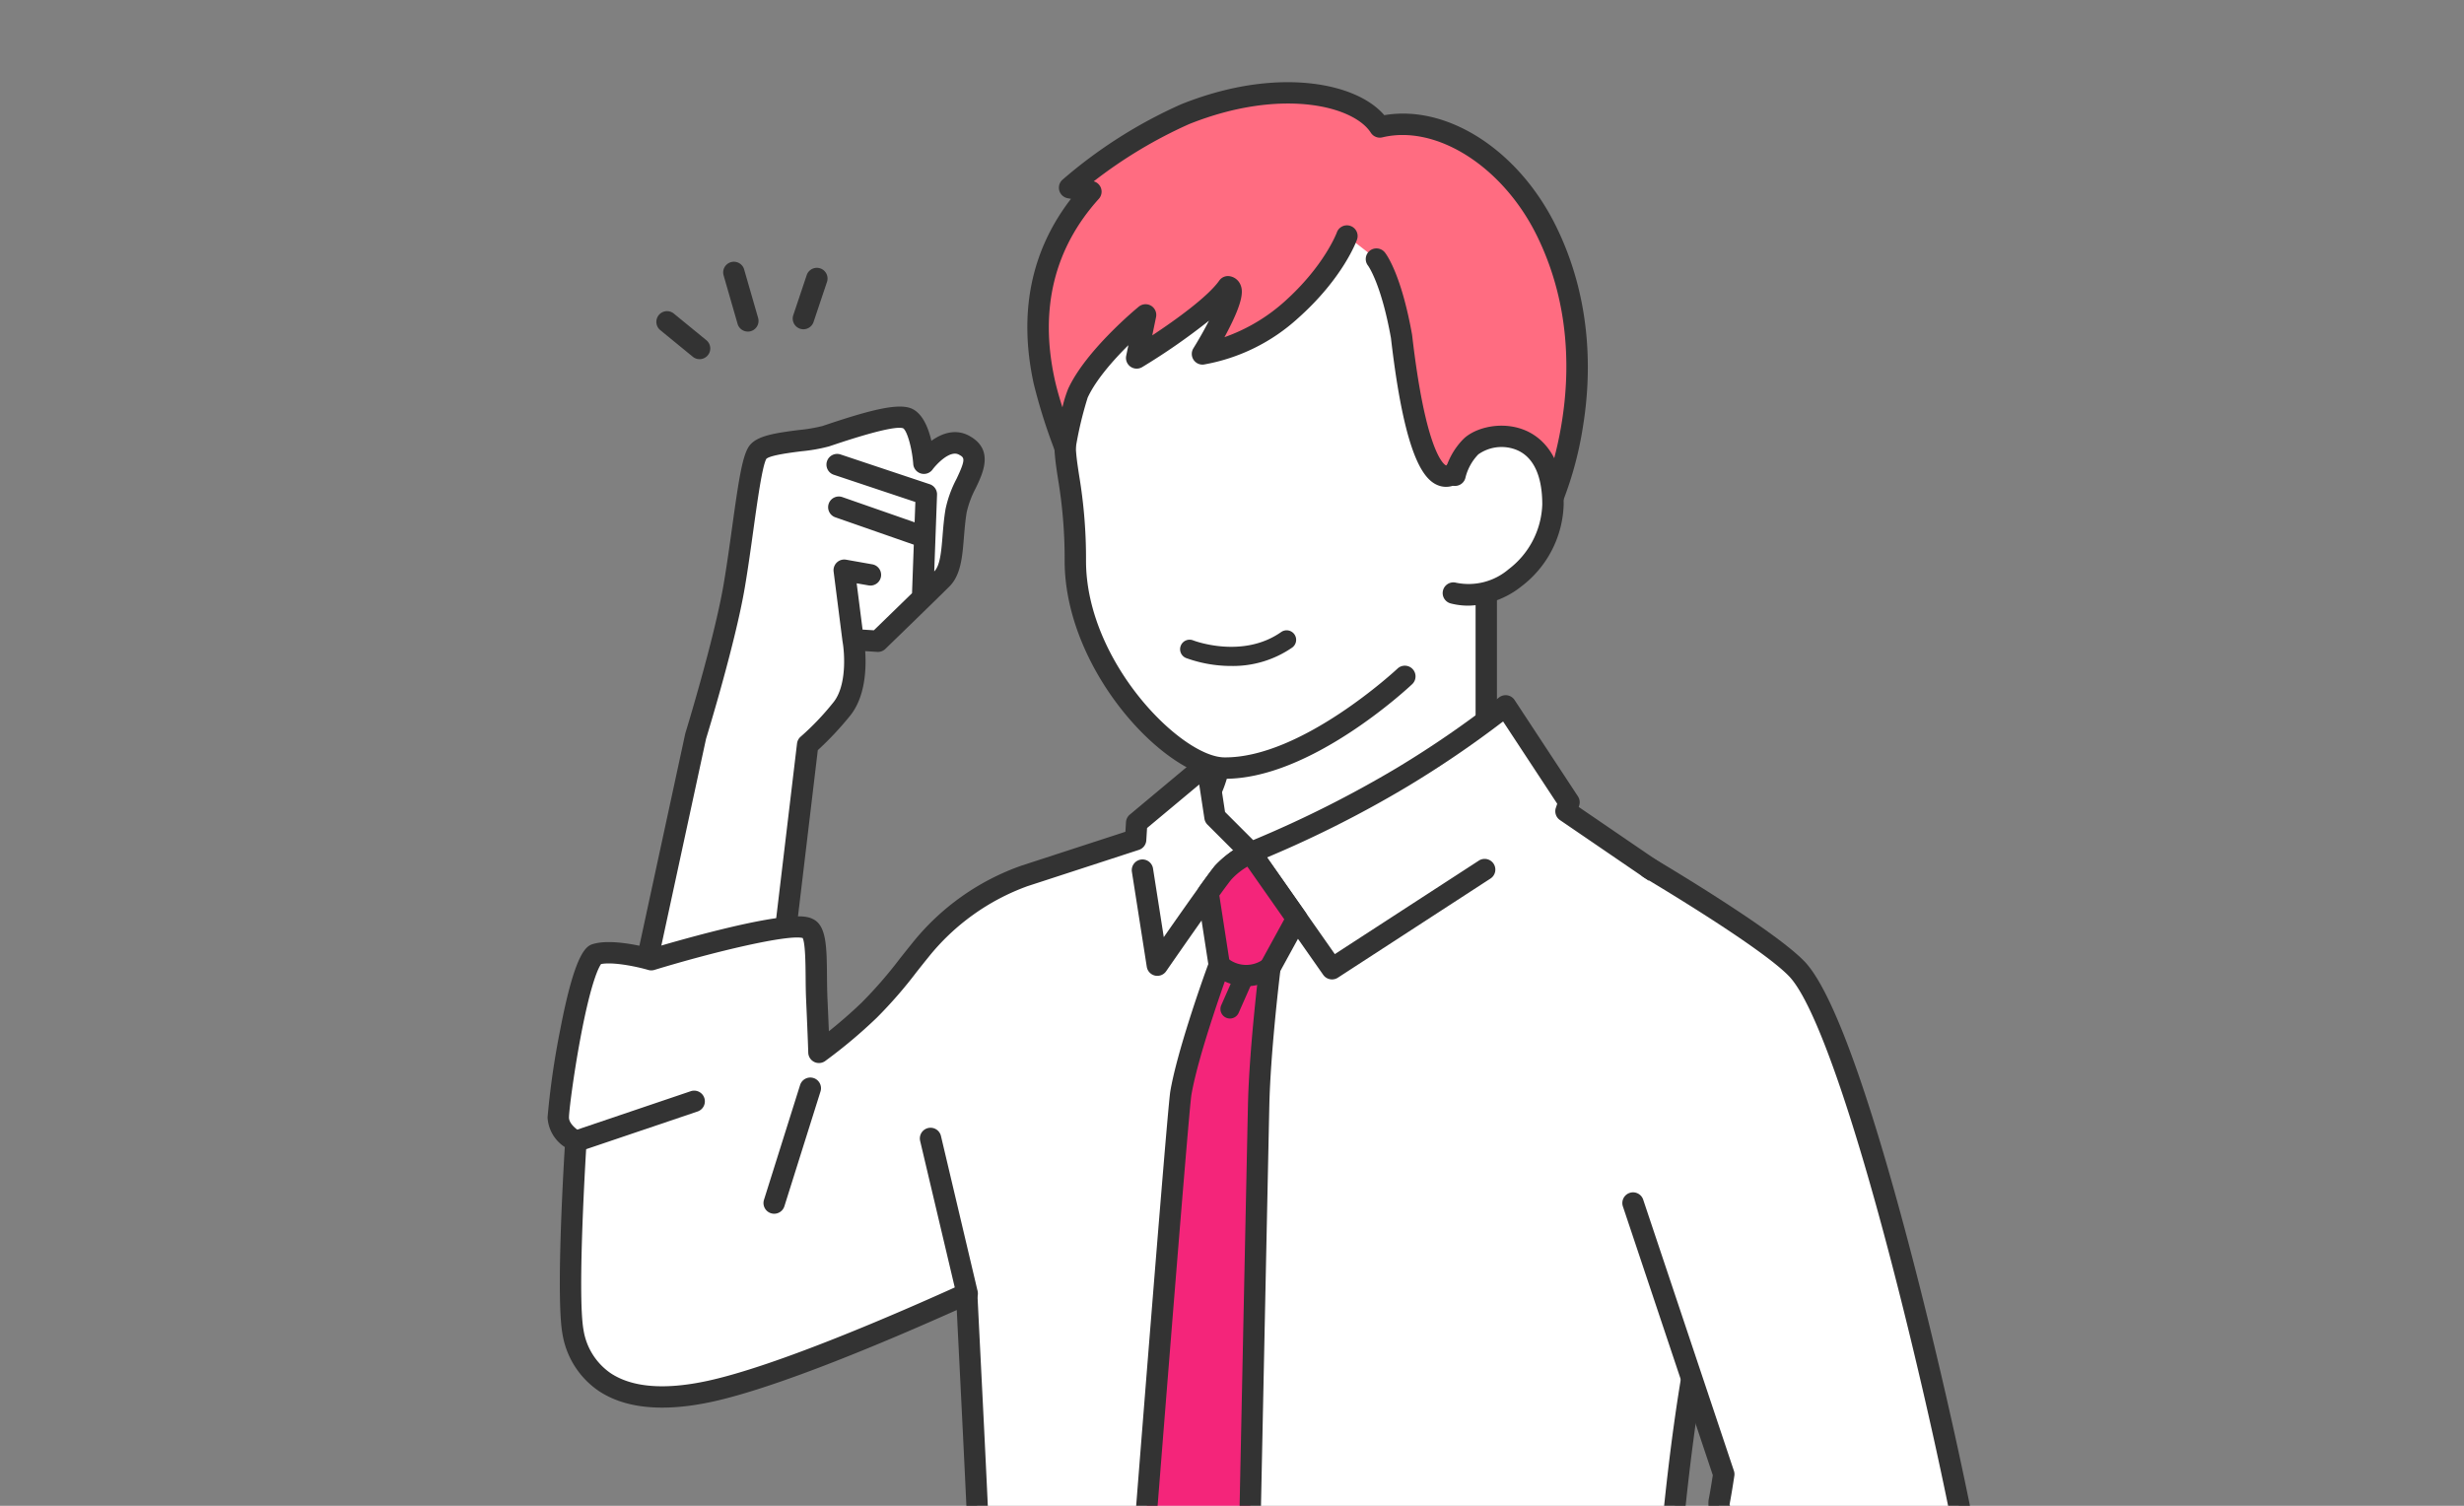
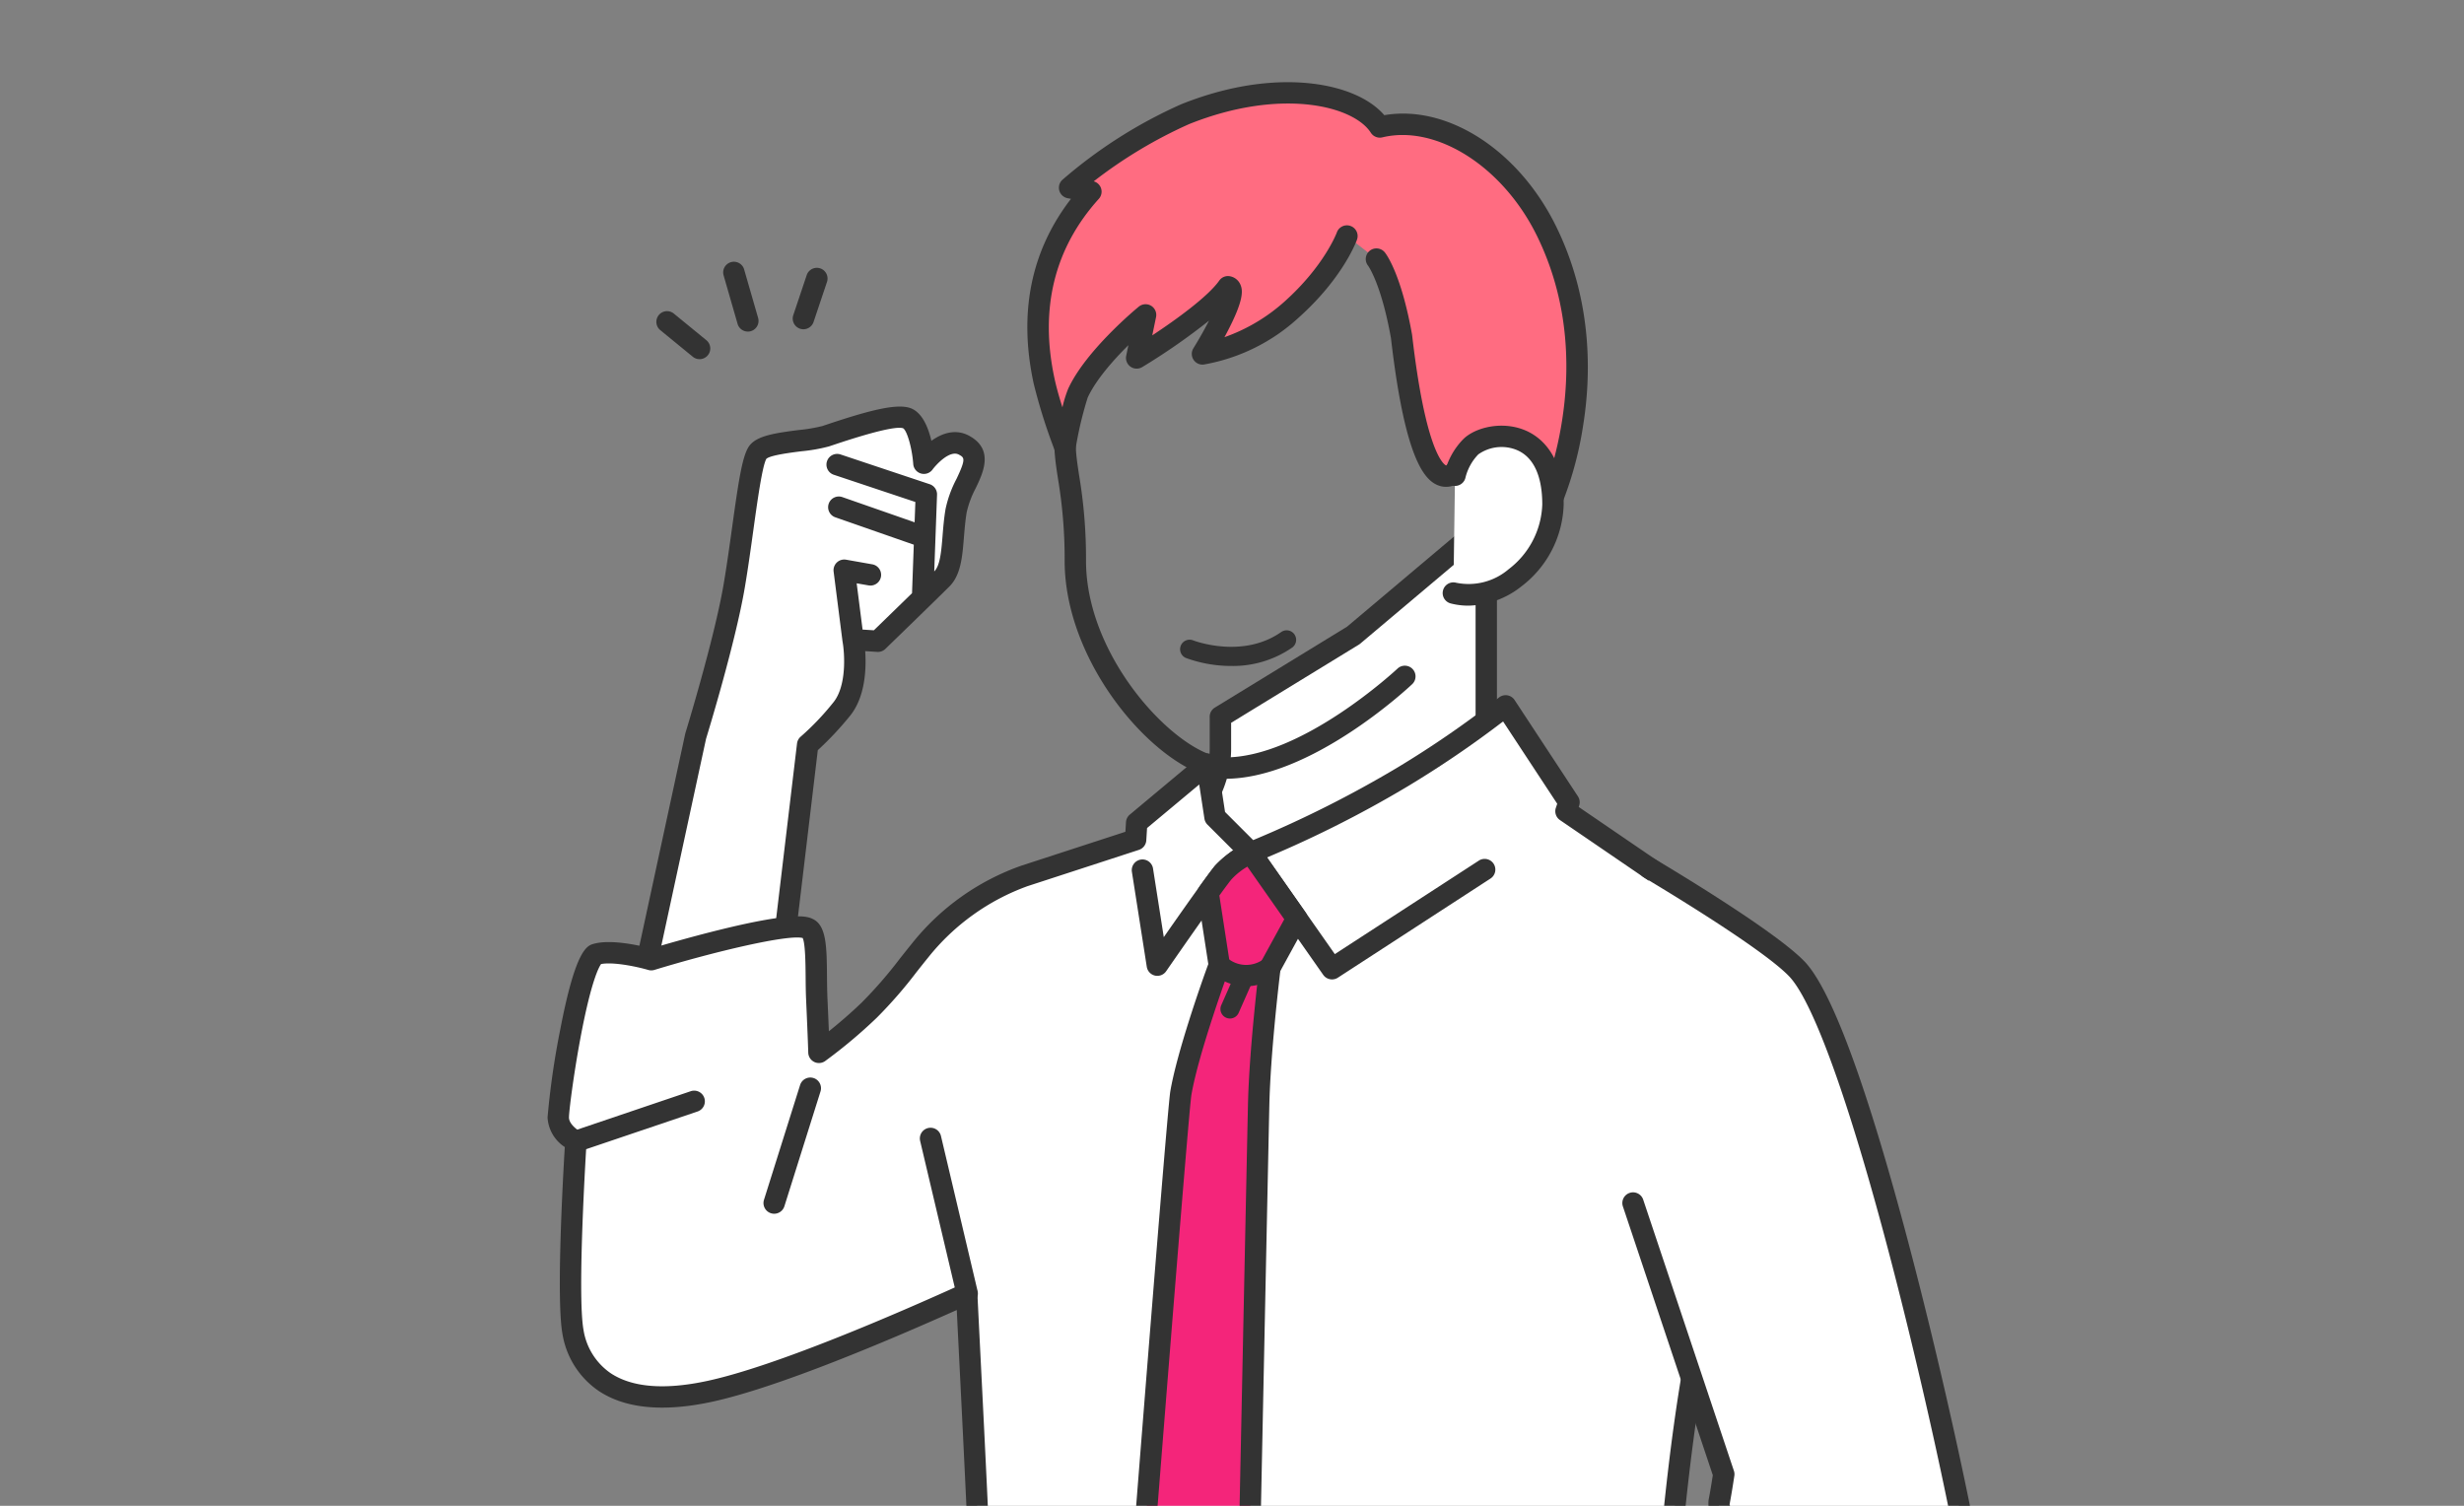
<svg xmlns="http://www.w3.org/2000/svg" width="360" height="220" viewBox="0 0 360 220">
  <rect x="0" y="0" width="360" height="220" fill="#808080" stroke="none" />
  <defs>
    <clipPath id="clip-path">
      <rect id="長方形_45059" data-name="長方形 45059" width="360" height="220" transform="translate(1005 1423)" fill="#fff" stroke="#707070" stroke-width="1" />
    </clipPath>
  </defs>
  <g id="マスクグループ_236" data-name="マスクグループ 236" transform="translate(-1005 -1423)" clip-path="url(#clip-path)">
    <g id="man" transform="translate(-19.254 1176.734)">
      <g id="グループ_44" data-name="グループ 44" transform="translate(1104.254 258.266)">
        <g id="グループ_21" data-name="グループ 21" transform="translate(10.279 47.402)">
          <path id="パス_36" data-name="パス 36" d="M1187.363,403.307c-2.83-1.544-5.866,2.625-5.866,2.625s-.412-5.763-2.47-6.561-9.543,1.855-11.887,2.625-8.645.746-9.88,2.316-2.084,11.346-3.473,19.528-5.634,21.963-5.634,21.963l-9.8,45.345,20.764,1.235,5.4-45.309a39.6,39.6,0,0,0,4.94-5.171c2.933-3.551,1.7-10.189,1.7-10.189l3.628.232s7.487-7.256,9.34-9.108,1.39-5.866,2.084-9.957S1190.955,405.266,1187.363,403.307Z" transform="translate(-1136.785 -397.664)" fill="#fff" />
          <path id="パス_37" data-name="パス 37" d="M1185.174,399.006c-1.961-1.069-3.951-.4-5.526.732-.458-1.959-1.332-4.11-2.994-4.753-2-.774-6.146.325-12.2,2.349l-.744.248a23.668,23.668,0,0,1-3.437.579c-3.628.458-6.088.862-7.184,2.257-1.037,1.319-1.588,5-2.551,11.936-.382,2.751-.777,5.595-1.236,8.3-1.356,7.986-5.545,21.628-5.588,21.765-.013.043-.024.086-.034.13l-9.8,45.345a1.563,1.563,0,1,0,3.056.661l9.789-45.279c.355-1.157,4.305-14.109,5.662-22.1.467-2.749.865-5.617,1.25-8.39.585-4.216,1.312-9.453,1.908-10.426.6-.524,3.537-.895,5.121-1.095a24.341,24.341,0,0,0,4.021-.71c.214-.07.47-.156.761-.253,7.142-2.39,9.423-2.623,10.062-2.4.583.326,1.32,2.912,1.487,5.22a1.563,1.563,0,0,0,2.823.809c.471-.646,2.505-2.908,3.854-2.172.789.431,1.056.576-.355,3.541a16.9,16.9,0,0,0-1.6,4.4c-.231,1.361-.337,2.666-.439,3.928-.18,2.224-.349,4.326-1.21,5.186l-.005.005.409-11.2a1.563,1.563,0,0,0-1.068-1.54l-13.019-4.344a1.563,1.563,0,1,0-.99,2.965l11.909,3.974-.108,2.97-10.534-3.675a1.563,1.563,0,1,0-1.03,2.951l11.444,3.993-.258,7.087c-2.112,2.059-4.549,4.424-5.576,5.42l-1.65-.105-.861-6.756,1.723.3a1.563,1.563,0,1,0,.545-3.078l-3.814-.675a1.563,1.563,0,0,0-1.823,1.737l1.293,10.143c0,.009.005.018.006.027s0,.04.007.059c.3,1.652.647,6.472-1.366,8.91a38.912,38.912,0,0,1-4.717,4.951,1.562,1.562,0,0,0-.57,1.031l-5.4,45.309a1.563,1.563,0,0,0,1.367,1.737,1.532,1.532,0,0,0,.187.011,1.563,1.563,0,0,0,1.55-1.378l5.332-44.709a46.548,46.548,0,0,0,4.664-4.962c2.313-2.8,2.43-7.038,2.26-9.506l1.762.113a1.569,1.569,0,0,0,1.187-.438c.306-.3,7.518-7.285,9.357-9.125,1.673-1.673,1.888-4.331,2.115-7.145.1-1.195.2-2.43.4-3.656a14.335,14.335,0,0,1,1.336-3.577C1187.212,404.39,1188.826,401,1185.174,399.006Z" transform="translate(-1133.848 -394.735)" fill="#333" />
        </g>
        <g id="グループ_22" data-name="グループ 22" transform="translate(68.139 62.913)">
          <path id="パス_38" data-name="パス 38" d="M1384.993,493.9c-5.55-2.681-12.621-8.947-12.621-17.065V443.892l-19.421,16.364-19.421,11.887v4.7c0,8.118-7.07,14.384-12.621,17.065-11.386,5.5-15.984,12.673-15.984,12.673l33.633,18.778h28.785l33.633-18.778S1396.378,499.4,1384.993,493.9Z" transform="translate(-1303.362 -442.329)" fill="#fff" />
          <path id="パス_39" data-name="パス 39" d="M1364.407,523.981a1.563,1.563,0,0,1-.763-2.928l32.063-17.9a42.877,42.877,0,0,0-14.331-10.777c-6.722-3.247-13.5-10.218-13.5-18.473V444.316l-16.85,14.2a1.523,1.523,0,0,1-.192.138l-18.674,11.43v3.82c0,8.254-6.783,15.226-13.5,18.473a42.877,42.877,0,0,0-14.33,10.777l32.062,17.9a1.563,1.563,0,1,1-1.524,2.73L1301.226,505a1.563,1.563,0,0,1-.554-2.208c.2-.308,4.97-7.609,16.619-13.236,4.36-2.106,11.738-7.774,11.738-15.658v-4.7a1.563,1.563,0,0,1,.747-1.333l19.32-11.825,19.331-16.288a1.563,1.563,0,0,1,2.57,1.2V473.9c0,7.884,7.378,13.552,11.739,15.658,11.649,5.627,16.422,12.928,16.619,13.236A1.563,1.563,0,0,1,1398.8,505l-33.633,18.778A1.556,1.556,0,0,1,1364.407,523.981Z" transform="translate(-1300.426 -439.392)" fill="#333" />
        </g>
        <g id="グループ_23" data-name="グループ 23" transform="translate(0 89.567)">
          <path id="パス_40" data-name="パス 40" d="M1281.347,553.343l-25.358-17.321c.289-.855.442-1.318.442-1.318l-9.258-14.077a146.879,146.879,0,0,1-15.007,10.352,159.591,159.591,0,0,1-22.254,11.092l-5.2-5.2-1.179-7.732-4.1,3.421-6.167,5.147-.154,2.47h0l-16.215,5.281a34.082,34.082,0,0,0-15.285,10.912,92.658,92.658,0,0,1-7.41,8.7,73.012,73.012,0,0,1-7.359,6.175s-.051-1.981-.315-7.774c-.2-4.326.232-9.583-1.235-10.292-3.136-1.515-22.951,4.528-22.951,4.528s-5.275-1.544-7.95-.823-5.635,21.691-5.635,23.877,2.573,3.5,2.573,3.5-1.441,22.436-.412,27.891,5.661,11.713,19.966,8.626c10.224-2.206,28.147-9.988,37.543-14.248.675,13.918,1.707,32.878,2.24,48.491.551,16.15,0,28.605,0,28.605l5.347,18.559h92.552s.094-54.064,6.688-88.213c2.455-12.71,10.926-12.01,13.878-25.009C1294.687,564.485,1281.347,553.343,1281.347,553.343Z" transform="translate(-1107.191 -519.064)" fill="#fff" />
          <path id="パス_41" data-name="パス 41" d="M1265.626,700.806h-92.552a1.563,1.563,0,0,1-1.5-1.131l-5.346-18.559a1.549,1.549,0,0,1-.059-.5c.005-.124.542-12.586,0-28.482-.405-11.875-1.1-25.623-1.707-37.754-.147-2.929-.289-5.755-.42-8.423-10.018,4.488-26.161,11.336-35.764,13.409-7.091,1.53-12.654,1-16.536-1.576a12.489,12.489,0,0,1-5.3-8.287c-.944-5,.067-23,.33-27.355a5.524,5.524,0,0,1-2.518-4.324,116.918,116.918,0,0,1,1.842-12.782c2.277-11.885,3.95-12.335,4.95-12.6,2.616-.7,6.88.313,8.34.705,1.337-.4,5.529-1.631,9.941-2.722,11.238-2.778,12.968-1.943,13.706-1.586,1.979.956,2.009,4.078,2.049,8.4.01,1.078.021,2.192.068,3.23.092,2.031.158,3.591.206,4.763,1.339-1.072,3.088-2.546,4.82-4.218a63.13,63.13,0,0,0,5.554-6.4c.56-.707,1.132-1.427,1.729-2.162a35.512,35.512,0,0,1,16.035-11.42l15.184-4.946.088-1.411a1.562,1.562,0,0,1,.559-1.1L1199.59,525a1.563,1.563,0,0,1,2.547.964l1.1,7.225,4.111,4.112a164.64,164.64,0,0,0,21.077-10.6,146.6,146.6,0,0,0,14.828-10.227,1.564,1.564,0,0,1,2.286.359l9.258,14.078a1.564,1.564,0,0,1,.178,1.348l-.067.2,24.382,16.654c.041.028.082.059.12.091a27.073,27.073,0,0,1,6.4,9.186c2.508,5.55,4.874,14.909,1.907,27.974-1.559,6.864-4.551,10.119-7.445,13.267-2.71,2.948-5.271,5.732-6.422,11.692-6.49,33.609-6.659,87.38-6.66,87.919A1.564,1.564,0,0,1,1265.626,700.806Zm-91.376-3.126h89.823c.081-9.139.786-56.286,6.707-86.946,1.319-6.83,4.3-10.076,7.189-13.215,2.738-2.978,5.324-5.791,6.7-11.843,5.121-22.546-6.378-33.286-7.214-34.029l-25.284-17.271a1.563,1.563,0,0,1-.6-1.791q.115-.338.2-.592l-7.911-12.028a151.509,151.509,0,0,1-13.831,9.42,162.814,162.814,0,0,1-22.5,11.21,1.563,1.563,0,0,1-1.663-.355l-5.2-5.2a1.565,1.565,0,0,1-.44-.87l-.761-4.991-7.621,6.36-.112,1.8a1.563,1.563,0,0,1-1.076,1.389l-16.215,5.282-.05.016a32.9,32.9,0,0,0-14.505,10.4c-.589.725-1.153,1.436-1.706,2.134a65.493,65.493,0,0,1-5.831,6.7,74.035,74.035,0,0,1-7.536,6.323,1.563,1.563,0,0,1-2.47-1.232c0-.02-.055-2.043-.314-7.743-.05-1.095-.06-2.238-.07-3.343-.018-1.943-.045-4.83-.429-5.659-2.156-.544-12.778,1.952-21.668,4.663a1.559,1.559,0,0,1-.894.005c-1.8-.526-5.179-1.2-6.895-.862-.3.414-1.467,2.471-3.052,11.014-1,5.385-1.637,10.516-1.637,11.4,0,.983,1.28,1.875,1.728,2.111a1.576,1.576,0,0,1,.842,1.488c-.014.222-1.417,22.3-.436,27.5a9.433,9.433,0,0,0,3.953,6.262c3.153,2.093,7.913,2.471,14.148,1.125,10.021-2.163,27.625-9.79,37.227-14.145a1.564,1.564,0,0,1,2.207,1.348c.161,3.321.342,6.929.532,10.709.611,12.142,1.3,25.9,1.709,37.8.5,14.76.084,26.594.01,28.469Zm-62.1-142.367Z" transform="translate(-1104.254 -516.127)" fill="#333" />
        </g>
        <g id="グループ_24" data-name="グループ 24" transform="translate(63.111 258.094)">
          <path id="パス_42" data-name="パス 42" d="M1292.233,1053.552l96.38.249c.142-18.011.313-35.166.514-47.989h-98.679Z" transform="translate(-1288.885 -1004.249)" fill="#f9c7e3" />
          <path id="パス_43" data-name="パス 43" d="M1385.677,1052.427h-.013a1.563,1.563,0,0,1-1.551-1.576c.152-19.373.317-34.973.49-46.413h-95.47l1.725,46.118a1.563,1.563,0,0,1-3.124.117l-1.785-47.74a1.563,1.563,0,0,1,1.562-1.621h98.679a1.563,1.563,0,0,1,1.563,1.587c-.181,11.559-.354,27.7-.513,47.976A1.563,1.563,0,0,1,1385.677,1052.427Z" transform="translate(-1285.948 -1001.312)" fill="#333" />
        </g>
        <path id="パス_44" data-name="パス 44" d="M1379.248,597.948a1.562,1.562,0,0,1-1.281-.666l-11.082-15.81a10.027,10.027,0,0,0-2.322,1.86c-1.131,1.33-7.274,10.139-9.545,13.422a1.563,1.563,0,0,1-2.83-.647l-2.172-13.858a1.563,1.563,0,1,1,3.088-.484l1.569,10.007c2.557-3.666,6.518-9.3,7.51-10.467a15.559,15.559,0,0,1,4.506-3.292,1.563,1.563,0,0,1,1.95.515l11.022,15.723,21.006-13.636a1.563,1.563,0,1,1,1.7,2.622L1380.1,597.7A1.554,1.554,0,0,1,1379.248,597.948Z" transform="translate(-1264.639 -466.853)" fill="#333" />
        <path id="パス_45" data-name="パス 45" d="M1373.517,1076.284a1.563,1.563,0,0,1-1.558-1.46l-2.021-30.58a1.563,1.563,0,0,1,3.12-.206l2.021,30.58a1.563,1.563,0,0,1-1.457,1.663C1373.587,1076.283,1373.552,1076.284,1373.517,1076.284Z" transform="translate(-1277.651 -770.151)" fill="#333" />
        <g id="グループ_27" data-name="グループ 27" transform="translate(83.174 111.027)">
          <g id="グループ_25" data-name="グループ 25">
            <path id="パス_46" data-name="パス 46" d="M1356,617.531c1.085-6.382,5.617-18.7,5.617-18.7h0l-1.632-10.563c1.022-1.422,1.851-2.546,2.222-2.982a13.889,13.889,0,0,1,3.953-2.878l.056.018,6.732,9.6-3.934,7.182h0s-1.461,11.747-1.646,20.081-1.967,94.659-1.967,94.659l-9.351,9.989-7.841-10.064S1355.469,620.656,1356,617.531Z" transform="translate(-1346.647 -580.846)" fill="#f4257a" />
            <path id="パス_47" data-name="パス 47" d="M1353.115,722.569l-.071,0a1.563,1.563,0,0,1-1.162-.6l-7.84-10.064a1.561,1.561,0,0,1-.326-1.082c.3-3.809,7.27-93.329,7.807-96.487h0c.979-5.754,4.63-16.112,5.552-18.6l-1.571-10.165a1.562,1.562,0,0,1,.275-1.151c1.18-1.641,1.933-2.65,2.3-3.083a15.309,15.309,0,0,1,4.458-3.268,1.564,1.564,0,0,1,1.161-.085l.056.018a1.564,1.564,0,0,1,.805.592l6.732,9.6a1.564,1.564,0,0,1,.091,1.648l-3.79,6.919c-.224,1.867-1.434,12.2-1.6,19.629-.182,8.239-1.95,93.794-1.967,94.657a1.563,1.563,0,0,1-.422,1.036l-9.351,9.989A1.562,1.562,0,0,1,1353.115,722.569Zm-6.236-12.11,6.344,8.143,7.691-8.217c.159-7.686,1.781-86.186,1.955-94.063.184-8.318,1.642-20.122,1.657-20.24a1.561,1.561,0,0,1,.18-.558l3.467-6.329-5.392-7.693a10.154,10.154,0,0,0-2.321,1.861c-.192.225-.656.822-1.77,2.363l1.535,9.93a1.574,1.574,0,0,1-.078.779c-.045.121-4.49,12.231-5.542,18.421h0C1354.2,617.258,1349.4,678.081,1346.879,710.459Z" transform="translate(-1343.711 -577.91)" fill="#333" />
          </g>
          <g id="グループ_26" data-name="グループ 26" transform="translate(13.406 16.423)">
            <path id="パス_48" data-name="パス 48" d="M1388.685,637.723a1.389,1.389,0,0,1-1.27-1.951l2.161-4.893a1.389,1.389,0,1,1,2.541,1.123l-2.161,4.893A1.39,1.39,0,0,1,1388.685,637.723Z" transform="translate(-1385.563 -628.363)" fill="#333" />
            <path id="パス_49" data-name="パス 49" d="M1387.78,629.844c-.119,0-.238,0-.36-.009a7.639,7.639,0,0,1-4.635-1.955,1.563,1.563,0,0,1,2.17-2.251,4.258,4.258,0,0,0,5.36.267,1.563,1.563,0,0,1,1.916,2.47A7.663,7.663,0,0,1,1387.78,629.844Z" transform="translate(-1382.307 -625.191)" fill="#333" />
          </g>
        </g>
        <g id="グループ_32" data-name="グループ 32" transform="translate(61.91 259.31)">
          <g id="グループ_28" data-name="グループ 28" transform="translate(14.203 4.862)">
            <rect id="長方形_1" data-name="長方形 1" width="42.716" height="6.947" transform="translate(1.563 1.563)" fill="#333" />
            <path id="パス_50" data-name="パス 50" d="M1367.66,1028.884h-42.716a1.563,1.563,0,0,1-1.563-1.563v-6.947a1.563,1.563,0,0,1,1.563-1.563h42.716a1.563,1.563,0,0,1,1.563,1.563v6.947A1.563,1.563,0,0,1,1367.66,1028.884Zm-41.153-3.125h39.59v-3.821h-39.59Z" transform="translate(-1323.381 -1018.811)" fill="#333" />
          </g>
          <g id="グループ_29" data-name="グループ 29" transform="translate(0 4.862)">
            <rect id="長方形_2" data-name="長方形 2" width="7.814" height="6.947" transform="translate(1.563 1.563)" fill="#333" />
            <path id="パス_51" data-name="パス 51" d="M1291.87,1028.884h-7.814a1.563,1.563,0,0,1-1.563-1.563v-6.947a1.563,1.563,0,0,1,1.563-1.563h7.814a1.563,1.563,0,0,1,1.563,1.563v6.947A1.563,1.563,0,0,1,1291.87,1028.884Zm-6.251-3.125h4.688v-3.821h-4.688Z" transform="translate(-1282.492 -1018.811)" fill="#333" />
          </g>
          <g id="グループ_30" data-name="グループ 30" transform="translate(63.692 4.863)">
            <rect id="長方形_3" data-name="長方形 3" width="37.422" height="6.947" transform="translate(1.563 1.563)" fill="#333" />
            <path id="パス_52" data-name="パス 52" d="M1504.844,1028.885h-37.422a1.563,1.563,0,0,1-1.563-1.563v-6.947a1.563,1.563,0,0,1,1.563-1.563h37.422a1.563,1.563,0,0,1,1.563,1.563v6.947A1.563,1.563,0,0,1,1504.844,1028.885Zm-35.859-3.126h34.3v-3.821h-34.3Z" transform="translate(-1465.858 -1018.812)" fill="#333" />
          </g>
          <g id="グループ_31" data-name="グループ 31" transform="translate(22.226)">
            <path id="パス_53" data-name="パス 53" d="M1353.514,1021.122h8.55v-6.947h-8.55a2.5,2.5,0,0,1-2.532-2.357,2.431,2.431,0,0,1,2.43-2.506H1363.8a3.473,3.473,0,0,1,3.474,3.473v9.726a3.474,3.474,0,0,1-3.474,3.473h-10.389a2.432,2.432,0,0,1-2.43-2.507A2.5,2.5,0,0,1,1353.514,1021.122Z" transform="translate(-1349.417 -1007.749)" fill="#fff" />
            <path id="パス_54" data-name="パス 54" d="M1360.863,1024.611h-10.389a3.993,3.993,0,0,1-3.992-4.117,4.076,4.076,0,0,1,4.094-3.872h6.987V1012.8h-6.987a4.077,4.077,0,0,1-4.094-3.873,3.994,3.994,0,0,1,3.992-4.116h10.389a5.042,5.042,0,0,1,5.036,5.036v9.726A5.042,5.042,0,0,1,1360.863,1024.611Zm-10.287-4.863a.942.942,0,0,0-.969.84.868.868,0,0,0,.867.9h10.389a1.913,1.913,0,0,0,1.91-1.91v-9.726a1.913,1.913,0,0,0-1.91-1.91h-10.389a.868.868,0,0,0-.868.9.943.943,0,0,0,.97.841h8.55a1.563,1.563,0,0,1,1.563,1.563v6.947a1.564,1.564,0,0,1-1.563,1.563h-8.55Z" transform="translate(-1346.48 -1004.812)" fill="#333" />
          </g>
        </g>
        <g id="グループ_38" data-name="グループ 38" transform="translate(70.106)">
          <g id="グループ_37" data-name="グループ 37">
            <g id="グループ_36" data-name="グループ 36">
              <g id="グループ_33" data-name="グループ 33" transform="translate(3.858 6.41)">
-                 <path id="パス_55" data-name="パス 55" d="M1357.557,281.224c-7.993-.1-17.83,3.151-23.627,9.239-12.242,12.857-12.739,30.408-12.075,37.434.328,3.407,1.405,7.194,1.405,15.275,0,15.813,14.648,30.221,21.755,30.293,12.063.123,26.386-13.395,26.386-13.395l11.9-17.946v-10.44s0-6.661-.062-13.72C1383.146,307.485,1379.957,281.513,1357.557,281.224Z" transform="translate(-1320.115 -279.658)" fill="#fff" />
                <path id="パス_56" data-name="パス 56" d="M1342.259,372.092h-.179c-8.557-.087-23.3-15.861-23.3-31.856a70.409,70.409,0,0,0-.967-11.949c-.172-1.113-.333-2.164-.431-3.177-.367-3.881-1.488-23.973,12.5-38.661,6.526-6.854,17.151-9.824,24.779-9.724,10.193.132,18.011,5.477,22.605,15.458,4.065,8.83,4.584,18.909,4.618,22.832.061,6.986.062,13.667.062,13.734v10.44a1.563,1.563,0,0,1-3.126,0v-10.44c0-.067,0-6.735-.061-13.707-.033-3.721-.52-13.271-4.332-21.552-4.113-8.934-10.776-13.523-19.806-13.64-6.949-.087-16.6,2.582-22.475,8.754-13.051,13.706-11.995,32.567-11.651,36.209.089.922.237,1.884.408,3a73.126,73.126,0,0,1,1,12.424c0,14.734,13.9,28.666,20.208,28.73,11.275.112,25.159-12.838,25.3-12.969a1.563,1.563,0,0,1,2.146,2.274C1368.955,358.837,1354.764,372.092,1342.259,372.092Z" transform="translate(-1317.196 -276.721)" fill="#333" />
              </g>
              <g id="グループ_34" data-name="グループ 34">
                <path id="パス_57" data-name="パス 57" d="M1360.543,267.756c-2.988-4.659-14.369-7.5-28.442-1.871a68.43,68.43,0,0,0-16.88,10.739l3.106.584h0c-3.086,3.419-10.17,12.266-6.832,27.686a81.253,81.253,0,0,0,3.048,9.644s1.118-6.217,1.892-7.895c2.47-5.352,9.88-11.424,9.88-11.424l-1.3,6.278s10.423-6.246,13.342-10.395c2.1.405-3.726,9.807-3.726,9.807a26.039,26.039,0,0,0,12.951-6.411c6.322-5.635,8.15-10.806,8.15-10.806l4.322,3.374s2.11,2.65,3.653,11.295c3.088,26.707,8.027,19.545,8.027,19.545l4.351-.046,0,6.278,8.835-.065s10.069-20.622-.048-41.153C1379.628,272.269,1369.317,265.639,1360.543,267.756Z" transform="translate(-1309.048 -261.207)" fill="#ff6c81" />
                <path id="パス_58" data-name="パス 58" d="M1373.13,322.762a1.564,1.564,0,0,1-1.563-1.562v-4.7l-2.107.022a3.226,3.226,0,0,1-2.936.789c-2.307-.575-5.223-3.56-7.32-21.662-1.423-7.94-3.324-10.542-3.343-10.567a1.553,1.553,0,0,1,.256-2.188,1.572,1.572,0,0,1,2.2.258c.241.3,2.4,3.213,3.97,11.994.005.032.01.063.014.1,2,17.325,4.695,18.915,4.956,19.028a.863.863,0,0,0,.249-.216,1.4,1.4,0,0,1,1.253-.651l4.352-.045a1.562,1.562,0,0,1,1.58,1.562v4.7l6.25-.046c1.7-4.06,8.074-21.652-.429-38.907-4.966-10.078-14.666-16.242-22.564-14.336a1.563,1.563,0,0,1-1.682-.676c-2.541-3.962-13.18-6.606-26.547-1.263a67.715,67.715,0,0,0-13.939,8.365,1.563,1.563,0,0,1,.746,2.554c-6.508,7.21-8.683,16.061-6.464,26.307.279,1.29.7,2.765,1.144,4.159a17.735,17.735,0,0,1,.849-2.734c2.591-5.613,9.995-11.721,10.309-11.978a1.563,1.563,0,0,1,2.521,1.526l-.553,2.67c3.473-2.291,8.14-5.664,9.785-8a1.562,1.562,0,0,1,1.574-.636,2.061,2.061,0,0,1,1.517,1.213c.4.9.448,2.342-1.819,6.728-.169.328-.34.65-.509.961a26.13,26.13,0,0,0,8.7-5.138c5.9-5.259,7.7-10.117,7.719-10.165a1.563,1.563,0,0,1,2.946,1.047c-.08.226-2.037,5.617-8.584,11.452a27.464,27.464,0,0,1-13.809,6.8,1.563,1.563,0,0,1-1.51-2.376c.839-1.353,1.631-2.763,2.282-4.035a93.658,93.658,0,0,1-9.766,6.787,1.563,1.563,0,0,1-2.334-1.658l.321-1.548c-2.156,2.137-4.733,5.028-5.951,7.666a53.5,53.5,0,0,0-1.773,7.517,1.563,1.563,0,0,1-3,.288,81.7,81.7,0,0,1-3.118-9.878c-2.235-10.32-.4-19.38,5.452-26.972l-.488-.092a1.563,1.563,0,0,1-.8-2.657,69.693,69.693,0,0,1,17.389-11.069c8.433-3.371,15.064-3.5,19.142-3.022,4.713.557,8.474,2.218,10.534,4.615,9.2-1.579,19.6,5.073,25.081,16.2,5.409,10.976,5.138,21.946,3.959,29.217a51.819,51.819,0,0,1-3.908,13.313,1.563,1.563,0,0,1-1.393.877l-8.835.065Z" transform="translate(-1306.088 -258.266)" fill="#333" />
              </g>
              <g id="グループ_35" data-name="グループ 35" transform="translate(60.675 50.195)">
                <path id="パス_59" data-name="パス 59" d="M1487.8,408.809a8.972,8.972,0,0,0-2.287,4.145l-.243,17.218c6.955,1.8,14.55-5.389,14.55-12.958C1499.822,405.322,1490.154,406.427,1487.8,408.809Z" transform="translate(-1483.709 -405.715)" fill="#fff" />
                <path id="パス_60" data-name="パス 60" d="M1484.524,429.069a10.305,10.305,0,0,1-2.58-.324,1.563,1.563,0,0,1,.781-3.027,9.005,9.005,0,0,0,7.675-1.966,12.4,12.4,0,0,0,4.922-9.479c0-4.2-1.3-6.948-3.745-7.954a5.888,5.888,0,0,0-5.6.649,7.451,7.451,0,0,0-1.864,3.343,1.563,1.563,0,1,1-3.069-.595,10.591,10.591,0,0,1,2.709-4.946c1.705-1.726,5.635-2.73,9.012-1.343,2.123.871,5.684,3.44,5.684,10.845a15.584,15.584,0,0,1-6.134,11.95A12.827,12.827,0,0,1,1484.524,429.069Z" transform="translate(-1480.771 -402.776)" fill="#333" />
              </g>
            </g>
          </g>
          <path id="パス_61" data-name="パス 61" d="M1377.807,494.058a19.36,19.36,0,0,1-6.609-1.158,1.389,1.389,0,1,1,1.03-2.581c.068.027,7.191,2.761,12.859-1.216a1.389,1.389,0,0,1,1.6,2.275A15.235,15.235,0,0,1,1377.807,494.058Z" transform="translate(-1348.011 -408.758)" fill="#333" />
        </g>
        <path id="パス_62" data-name="パス 62" d="M1113.224,691.431a1.563,1.563,0,0,1-.5-3.044l17.315-5.86a1.563,1.563,0,0,1,1,2.961l-17.315,5.859A1.564,1.564,0,0,1,1113.224,691.431Z" transform="translate(-1109.087 -535.108)" fill="#333" />
        <path id="パス_63" data-name="パス 63" d="M1196.649,696.859a1.564,1.564,0,0,1-1.492-2.033l5.277-16.773a1.563,1.563,0,0,1,2.982.938l-5.277,16.773A1.563,1.563,0,0,1,1196.649,696.859Z" transform="translate(-1163.536 -531.527)" fill="#333" />
        <path id="パス_64" data-name="パス 64" d="M1267.777,723.892a1.564,1.564,0,0,1-1.52-1.2l-5.351-22.647a1.563,1.563,0,1,1,3.042-.719l5.351,22.647a1.564,1.564,0,0,1-1.522,1.923Z" transform="translate(-1206.466 -545.337)" fill="#333" />
        <g id="グループ_43" data-name="グループ 43" transform="translate(92.285 113.269)">
          <g id="グループ_41" data-name="グループ 41" transform="translate(0 109.296)">
            <path id="パス_68" data-name="パス 68" d="M1412.889,919.3s-1.235-4.839-10.431-7.225-14.637-3.029-17.566-4.043c-3.838-1.329-8.274-4.618-9.83-2.18s-.4,6.452,5.53,8.339a31.745,31.745,0,0,0,5.886,1.409s3.817,1.5,3.315,3.722-4.424,4.373-4.424,4.373-10.057-3.75-10.764,1.079,4.73,7.1,7.407,8.569,2.422,7.271,4.746,7.9a10.7,10.7,0,0,0,3.716.456s-.4,1.666,1.709,2.534,3.213-.1,3.213-.1.5,2.157,3.729,2.211a32.164,32.164,0,0,0,17.119-4.414c5.7-3.242,43.065-18.794,43.065-18.794l-11.732-19.606Z" transform="translate(-1372.873 -901.964)" fill="#fff" />
            <path id="パス_69" data-name="パス 69" d="M1457.819,919.6a1.563,1.563,0,0,0-2.043-.843c-1.529.637-37.515,15.626-43.236,18.878a30.638,30.638,0,0,1-16.32,4.21c-1.747-.029-2.164-.84-2.237-1.027a1.478,1.478,0,0,0-1.012-1.246,1.428,1.428,0,0,0-1.5.413,1.969,1.969,0,0,1-1.621-.133c-.686-.283-.775-.607-.772-.763a1.425,1.425,0,0,0-.29-1.371,1.565,1.565,0,0,0-1.418-.508,9.651,9.651,0,0,1-3.128-.41c-.369-.176-.879-1.732-1.153-2.567-.639-1.948-1.362-4.155-3.253-5.2-.28-.154-.588-.315-.917-.488-3.253-1.708-6.136-3.489-5.7-6.484a.942.942,0,0,1,.481-.759c1.52-.9,5.705,0,8.191.918a1.564,1.564,0,0,0,1.3-.093c.758-.416,4.572-2.627,5.2-5.4.775-3.435-3.751-5.318-4.269-5.521a1.582,1.582,0,0,0-.418-.1,31.087,31.087,0,0,1-5.564-1.342c-2.55-.812-4.332-2.162-4.89-3.7a2.573,2.573,0,0,1,.2-2.307c.387-.606,3.021.625,4.594,1.361a36.151,36.151,0,0,0,3.407,1.455,53.331,53.331,0,0,0,6.186,1.471c2.985.607,6.7,1.363,11.5,2.609,4.623,1.2,7,3.037,8.2,4.382a4.8,4.8,0,0,1-1.818-.37,1.563,1.563,0,1,0-1.328,2.83,8.272,8.272,0,0,0,3.472.675,12.606,12.606,0,0,0,2.652-.282,1.532,1.532,0,0,0,.291-.1l.005,0h0l0,0,34.684-15.769a1.563,1.563,0,1,0-1.294-2.846l-33.312,15.146c-1.194-1.9-4.081-4.954-10.767-6.69-4.879-1.266-8.639-2.031-11.661-2.646a52.172,52.172,0,0,1-5.786-1.361c-.987-.342-2.064-.846-3.106-1.333-3.136-1.466-6.691-3.129-8.554-.211a5.709,5.709,0,0,0-.507,5.053c.9,2.5,3.346,4.491,6.88,5.617a36.191,36.191,0,0,0,5.958,1.445c1.091.477,2.295,1.4,2.193,1.852-.2.9-1.781,2.191-3.067,3-2.1-.7-7.26-2.145-10.16-.429a4.047,4.047,0,0,0-1.983,3c-.8,5.435,4.495,8.213,7.337,9.7.309.163.6.315.864.46.81.446,1.33,2.031,1.788,3.429.657,2,1.337,4.078,3.3,4.609a15.332,15.332,0,0,0,2.745.495,4.162,4.162,0,0,0,2.492,2.432,5.416,5.416,0,0,0,3.123.4,5.62,5.62,0,0,0,4.389,1.827q.364.006.751.006a33.57,33.57,0,0,0,17.166-4.625c5.556-3.158,42.521-18.555,42.893-18.71A1.562,1.562,0,0,0,1457.819,919.6Z" transform="translate(-1369.939 -899.026)" fill="#333" />
          </g>
          <g id="グループ_42" data-name="グループ 42" transform="translate(59.705)">
            <path id="パス_70" data-name="パス 70" d="M1553.739,588.866,1551.37,637.8l13.255,39.623s-.382,2.558-.691,4.1,1.926,3.617,1.926,3.617l-8.494,8.233s-10.716,4.966-10.983,6.638c-.544,3.4,3.474,2.47,7.579,7.1s5.826,17.342,8.4,18.062c1.461.409,15.026-7.41,15.026-7.41s10.934-5.685,14.1-7.822c8.234-5.558,9.729-10.028,9.729-15.144s-16.161-81.084-25.935-91.236C1570.875,598.991,1553.739,588.866,1553.739,588.866Z" transform="translate(-1544.769 -587.303)" fill="#fff" />
            <path id="パス_71" data-name="パス 71" d="M1559.554,723.835a1.869,1.869,0,0,1-.555-.089c-1.966-.55-2.927-3.222-4.593-8.293-1.249-3.8-2.664-8.106-4.554-10.238a14.692,14.692,0,0,0-4.645-3.431c-1.773-.926-3.784-1.975-3.308-4.954.152-.955.756-2.061,6.4-5.078,2.28-1.22,4.5-2.278,5.229-2.619l7.224-7a5.067,5.067,0,0,1-1.289-3.85c.229-1.146.505-2.9.622-3.657l-13.135-39.265a1.563,1.563,0,1,1,2.965-.992l13.255,39.623a1.558,1.558,0,0,1,.063.727c-.016.106-.392,2.614-.7,4.177a4.82,4.82,0,0,0,1.459,2.167,1.566,1.566,0,0,1,.022,2.266l-8.494,8.234a1.573,1.573,0,0,1-.43.3c-4.253,1.971-9.21,4.666-10.129,5.69-.051.481.131.647,1.7,1.466a17.627,17.627,0,0,1,5.537,4.128c2.319,2.616,3.841,7.248,5.184,11.336.743,2.259,1.738,5.289,2.434,6.148,1.854-.548,8.406-4.008,13.856-7.149l.059-.033c.109-.056,10.892-5.668,13.947-7.73,7.561-5.1,9.04-8.943,9.04-13.848,0-2.255-3.908-22.111-9.255-43.348-6.485-25.759-12.405-42.818-16.243-46.8-4.208-4.371-21.042-14.339-21.211-14.439a1.563,1.563,0,1,1,1.59-2.692c.707.418,17.371,10.287,21.873,14.963,5.468,5.679,12.275,29.351,17.023,48.209,5.335,21.189,9.35,41.367,9.35,44.111,0,5.646-1.772,10.6-10.418,16.439-3.15,2.127-13.463,7.5-14.224,7.9-.345.2-3.6,2.067-6.981,3.867C1562.21,723.268,1560.4,723.835,1559.554,723.835Zm-.051-3.139Zm-14.629-23.049Z" transform="translate(-1541.828 -584.365)" fill="#333" />
          </g>
          <path id="パス_72" data-name="パス 72" d="M1630.573,871.621a1.559,1.559,0,0,1-1.173-.529c-.069-.076-4.605-5.054-13.41-6.331a1.563,1.563,0,0,1,.449-3.094c10.026,1.455,15.1,7.12,15.307,7.36a1.563,1.563,0,0,1-1.174,2.594Z" transform="translate(-1529.652 -765.337)" fill="#333" />
          <path id="パス_73" data-name="パス 73" d="M1590.93,903.2a1.564,1.564,0,0,1-1.366-.8,53.912,53.912,0,0,0-5.727-8c-3.027-3.477-9.224-6.121-9.286-6.147a1.563,1.563,0,0,1,1.214-2.881c.281.118,6.923,2.947,10.43,6.975a56.086,56.086,0,0,1,6.1,8.524,1.563,1.563,0,0,1-1.363,2.325Z" transform="translate(-1502.856 -780.738)" fill="#333" />
        </g>
      </g>
      <g id="グループ_45" data-name="グループ 45" transform="translate(1120.15 284.579)">
        <path id="パス_74" data-name="パス 74" d="M1181.77,344.151a1.564,1.564,0,0,1-1.5-1.131l-2.018-7.005a1.563,1.563,0,1,1,3-.866l2.019,7.005a1.565,1.565,0,0,1-1.5,2Z" transform="translate(-1168.404 -334.019)" fill="#333" />
        <path id="パス_75" data-name="パス 75" d="M1156.327,361.614a1.559,1.559,0,0,1-.989-.354l-4.748-3.887a1.563,1.563,0,0,1,1.98-2.419l4.749,3.887a1.563,1.563,0,0,1-.991,2.773Z" transform="translate(-1150.016 -347.452)" fill="#333" />
        <path id="パス_76" data-name="パス 76" d="M1208.938,345.4a1.563,1.563,0,0,1-1.482-2.06l1.952-5.818a1.563,1.563,0,1,1,2.963.994l-1.952,5.818A1.562,1.562,0,0,1,1208.938,345.4Z" transform="translate(-1187.451 -335.607)" fill="#333" />
      </g>
    </g>
  </g>
</svg>